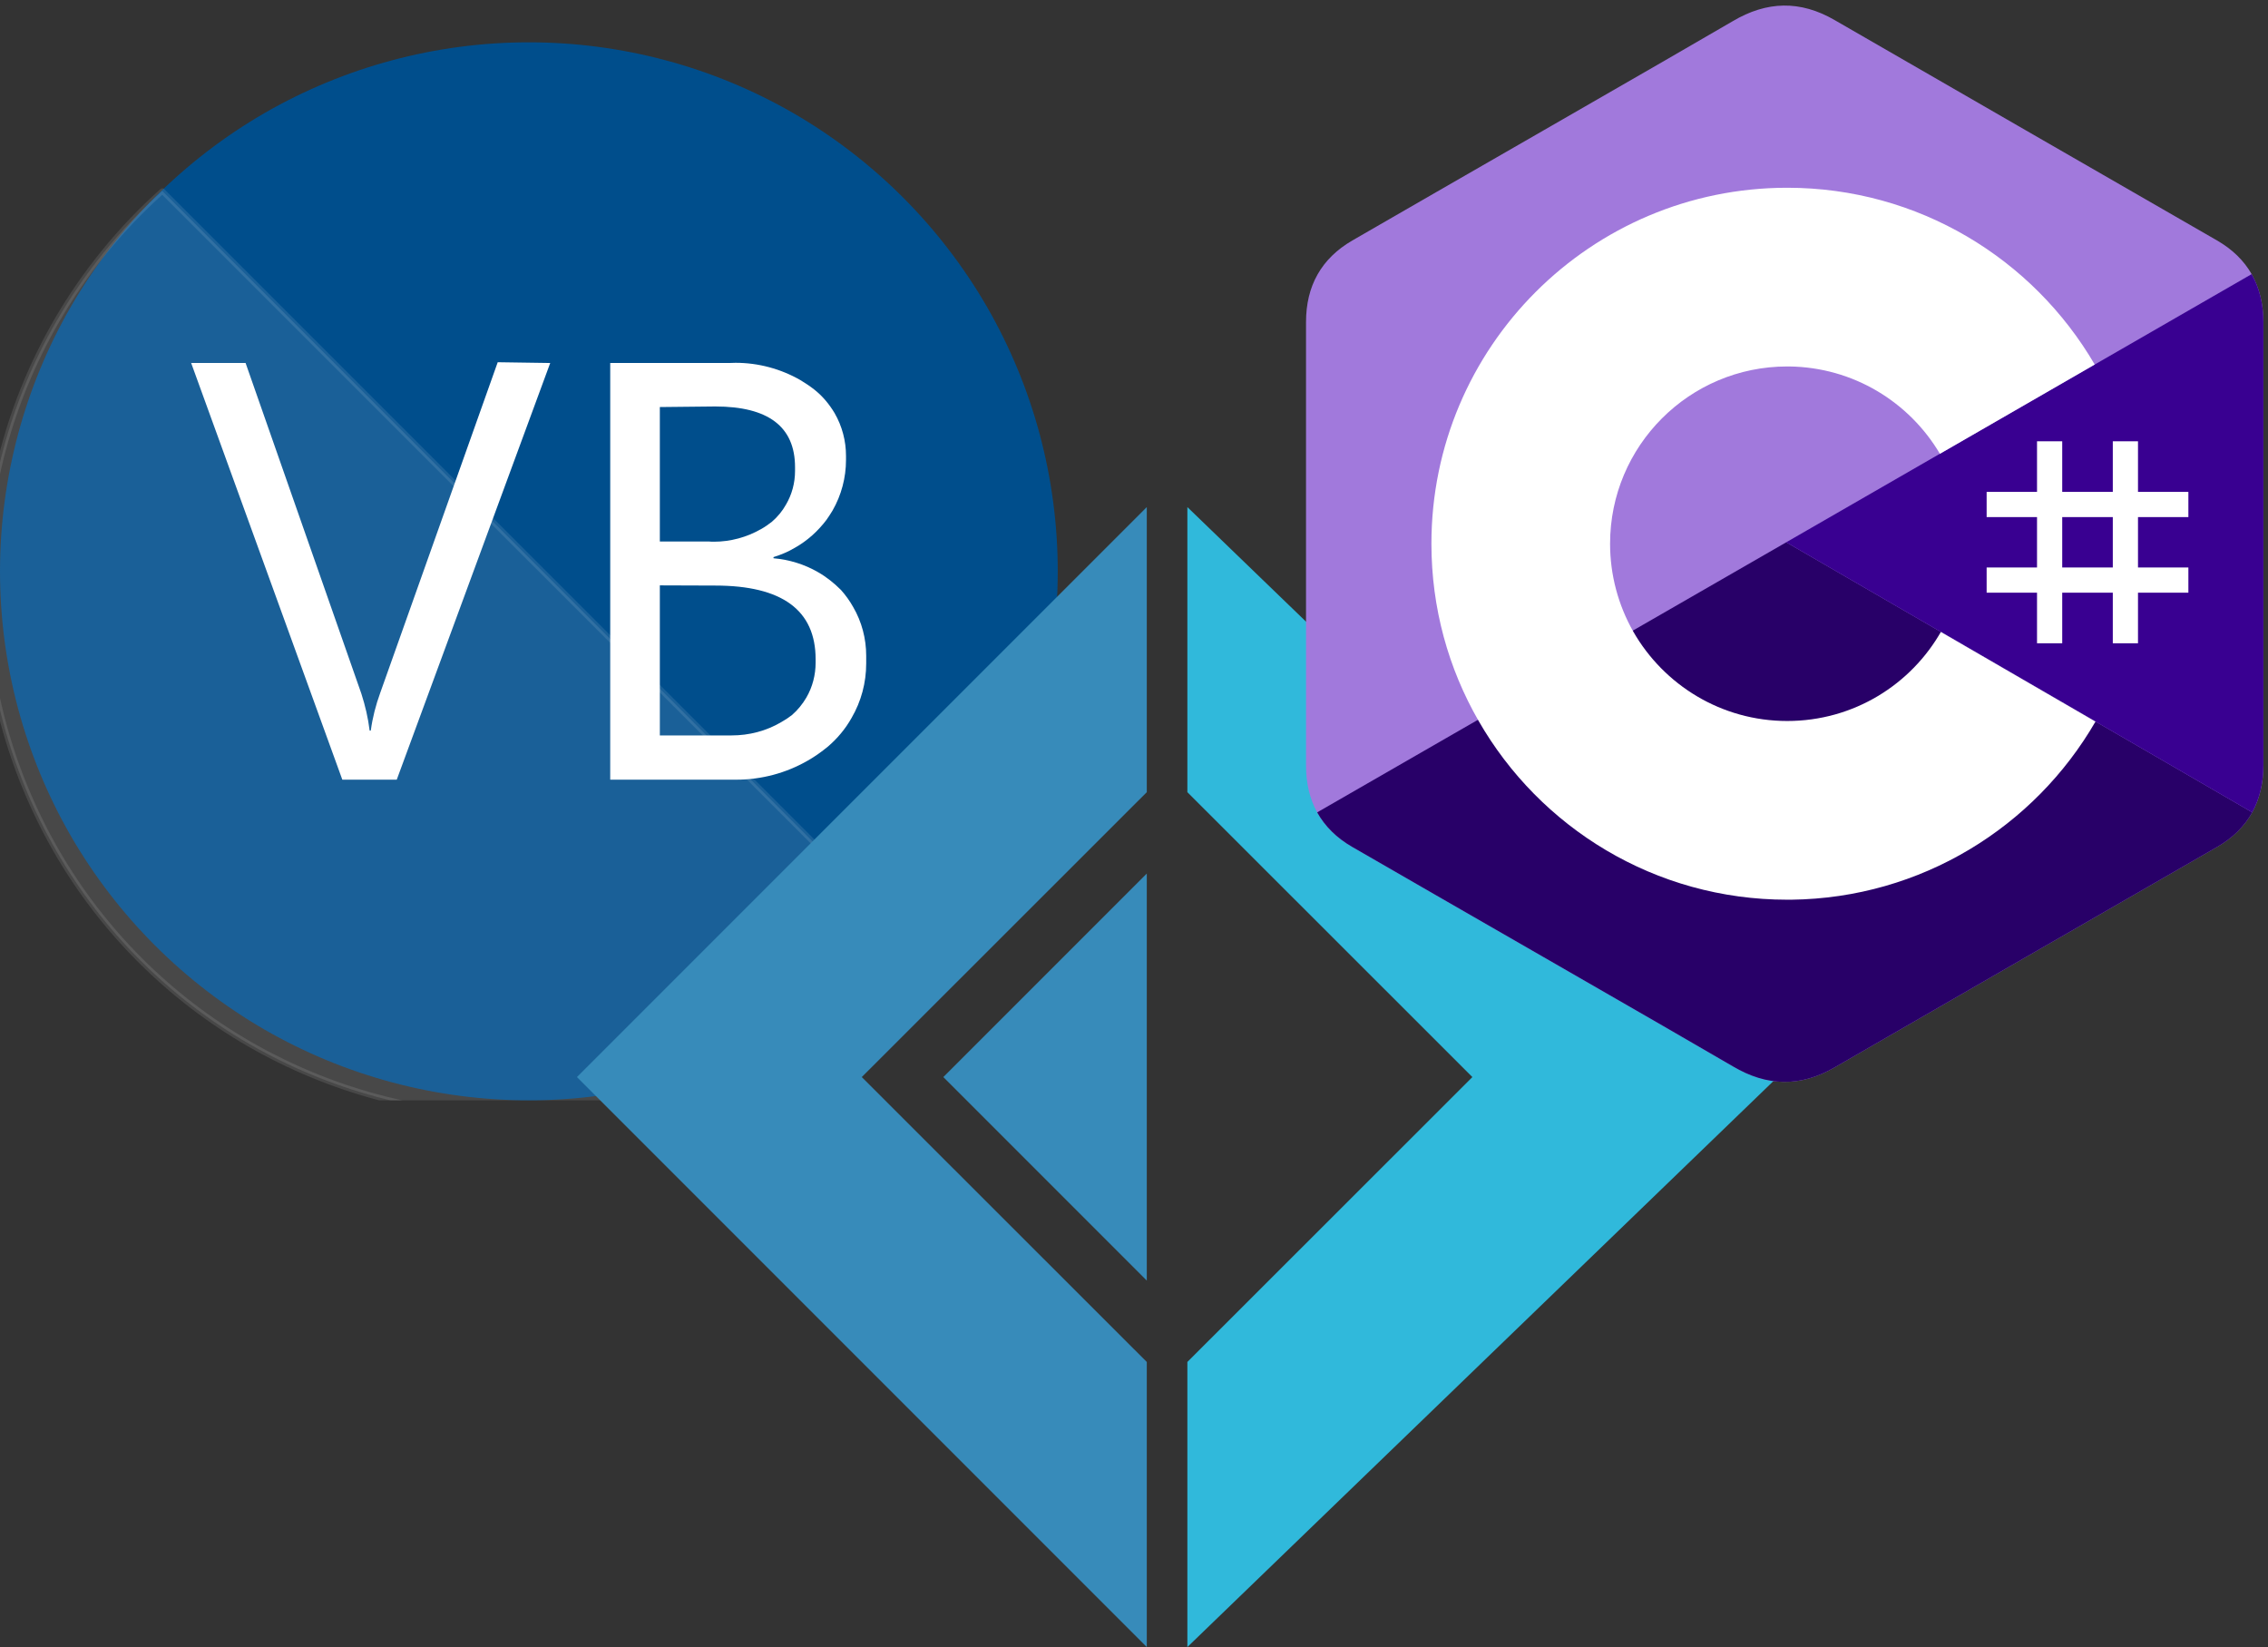
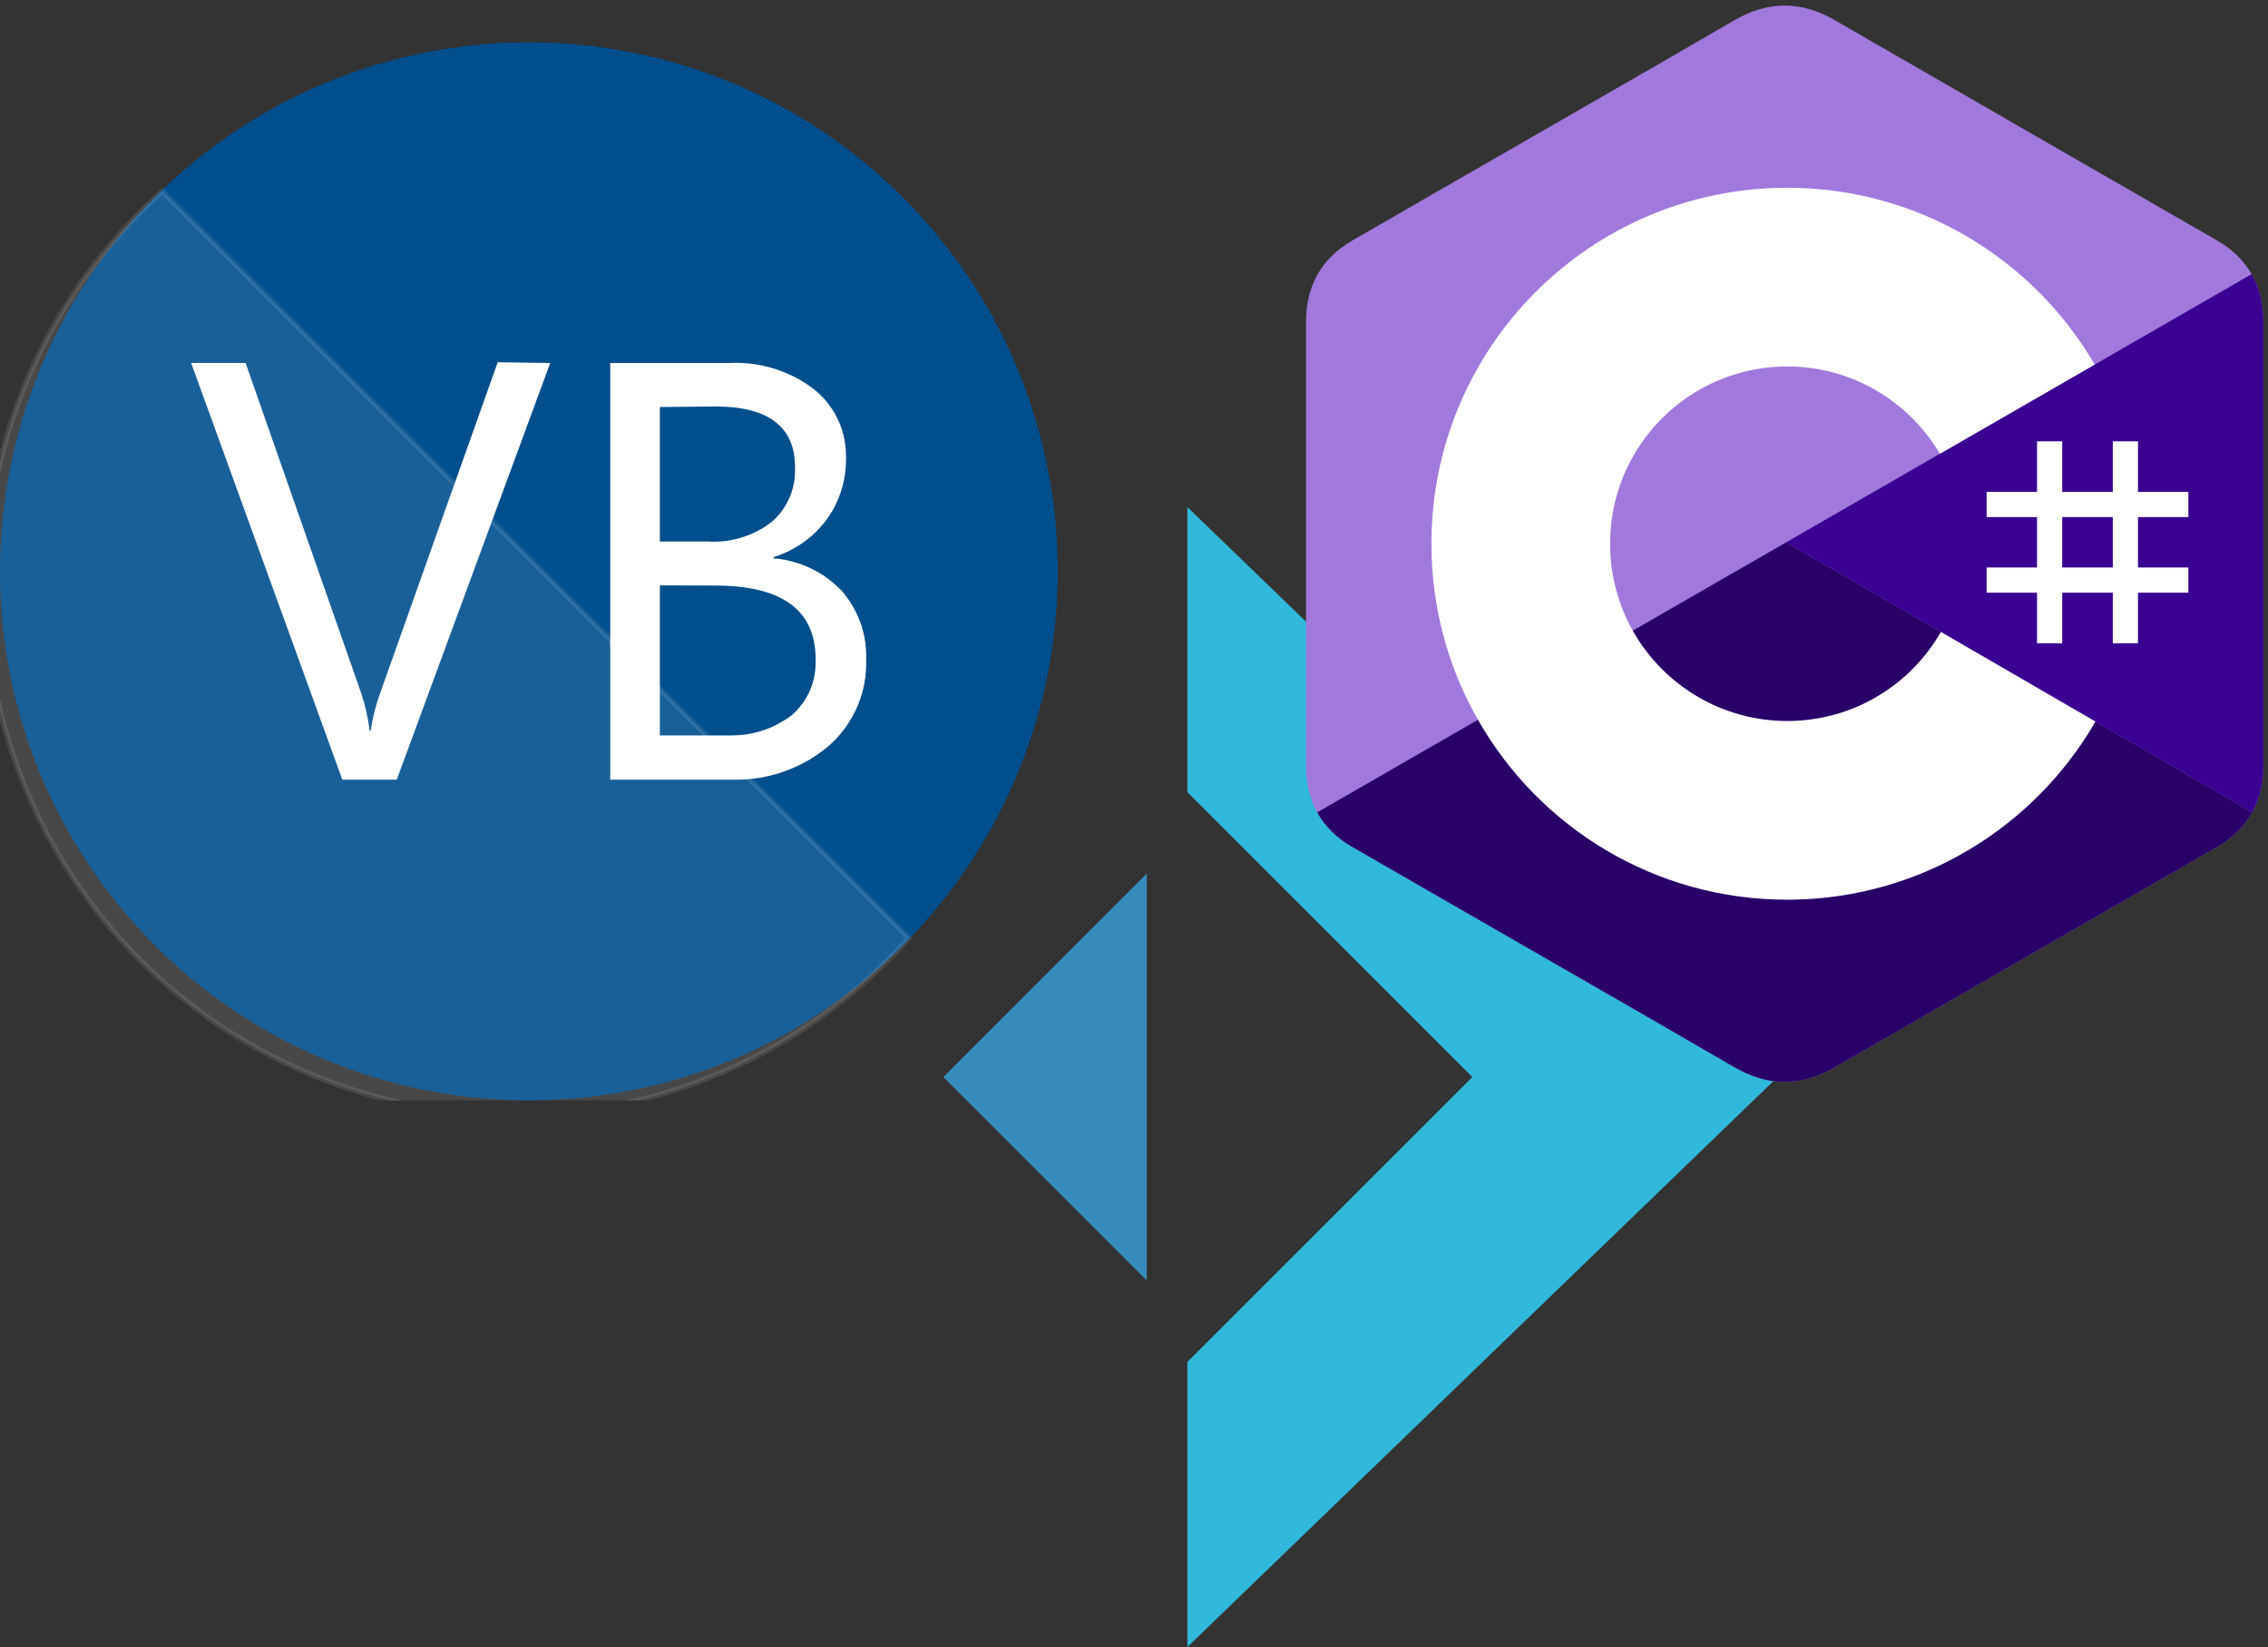
<svg xmlns="http://www.w3.org/2000/svg" xmlns:ns1="http://xml.openoffice.org/svg/export" version="1.2" viewBox="8500 2780 11793 8563" preserveAspectRatio="xMidYMid" fill-rule="evenodd" stroke-width="28.222" stroke-linejoin="round" xml:space="preserve">
  <rect x="8500" y="2780" width="11793" height="8563" fill="#333333" stroke="none" />
  <defs class="EmbeddedBulletChars">
    <g id="bullet-char-template-57356" transform="scale(0,-0)">
      <path d="M 580,1141 L 1163,571 580,0 -4,571 580,1141 Z" />
    </g>
    <g id="bullet-char-template-57354" transform="scale(0,-0)">
      <path d="M 8,1128 L 1137,1128 1137,0 8,0 8,1128 Z" />
    </g>
    <g id="bullet-char-template-10146" transform="scale(0,-0)">
      <path d="M 174,0 L 602,739 174,1481 1456,739 174,0 Z M 1358,739 L 309,1346 659,739 1358,739 Z" />
    </g>
    <g id="bullet-char-template-10132" transform="scale(0,-0)">
      <path d="M 2015,739 L 1276,0 717,0 1260,543 174,543 174,936 1260,936 717,1481 1274,1481 2015,739 Z" />
    </g>
    <g id="bullet-char-template-10007" transform="scale(0,-0)">
      <path d="M 0,-2 C -7,14 -16,27 -25,37 L 356,567 C 262,823 215,952 215,954 215,979 228,992 255,992 264,992 276,990 289,987 310,991 331,999 354,1012 L 381,999 492,748 772,1049 836,1024 860,1049 C 881,1039 901,1025 922,1006 886,937 835,863 770,784 769,783 710,716 594,584 L 774,223 C 774,196 753,168 711,139 L 727,119 C 717,90 699,76 672,76 641,76 570,178 457,381 L 164,-76 C 142,-110 111,-127 72,-127 30,-127 9,-110 8,-76 1,-67 -2,-52 -2,-32 -2,-23 -1,-13 0,-2 Z" />
    </g>
    <g id="bullet-char-template-10004" transform="scale(0,-0)">
      <path d="M 285,-33 C 182,-33 111,30 74,156 52,228 41,333 41,471 41,549 55,616 82,672 116,743 169,778 240,778 293,778 328,747 346,684 L 369,508 C 377,444 397,411 428,410 L 1163,1116 C 1174,1127 1196,1133 1229,1133 1271,1133 1292,1118 1292,1087 L 1292,965 C 1292,929 1282,901 1262,881 L 442,47 C 390,-6 338,-33 285,-33 Z" />
    </g>
    <g id="bullet-char-template-9679" transform="scale(0,-0)">
      <path d="M 813,0 C 632,0 489,54 383,161 276,268 223,411 223,592 223,773 276,916 383,1023 489,1130 632,1184 813,1184 992,1184 1136,1130 1245,1023 1353,916 1407,772 1407,592 1407,412 1353,268 1245,161 1136,54 992,0 813,0 Z" />
    </g>
    <g id="bullet-char-template-8226" transform="scale(0,-0)">
      <path d="M 346,457 C 273,457 209,483 155,535 101,586 74,649 74,723 74,796 101,859 155,911 209,963 273,989 346,989 419,989 480,963 531,910 582,859 608,796 608,723 608,648 583,586 532,535 482,483 420,457 346,457 Z" />
    </g>
    <g id="bullet-char-template-8211" transform="scale(0,-0)">
      <path d="M -4,459 L 1135,459 1135,606 -4,606 -4,459 Z" />
    </g>
    <g id="bullet-char-template-61548" transform="scale(0,-0)">
-       <path d="M 173,740 C 173,903 231,1043 346,1159 462,1274 601,1332 765,1332 928,1332 1067,1274 1183,1159 1299,1043 1357,903 1357,740 1357,577 1299,437 1183,322 1067,206 928,148 765,148 601,148 462,206 346,322 231,437 173,577 173,740 Z" />
-     </g>
+       </g>
  </defs>
  <g ns1:name="page1" class="Page">
    <g class="Graphic">
      <title>logo_vb
   </title>
      <g id="id3">
        <rect class="BoundingBox" stroke="none" fill="none" x="8500" y="3000" width="5501" height="5501" />
        <defs>
          <clipPath id="clip_path_1" clipPathUnits="userSpaceOnUse">
            <path d="M 8500,3000 L 14000,3000 14000,8500 8500,8500 8500,3000 Z" />
          </clipPath>
        </defs>
        <g clip-path="url(#clip_path_1)">
          <path fill="rgb(0,78,140)" stroke="none" d="M 14000,5750 C 14000,6233 13873,6707 13632,7125 13390,7543 13043,7890 12625,8132 12207,8373 11733,8500 11250,8500 10767,8500 10293,8373 9875,8132 9457,7890 9110,7543 8868,7125 8627,6707 8500,6233 8500,5750 8500,5267 8627,4793 8868,4375 9110,3957 9457,3610 9875,3368 10293,3127 10767,3000 11250,3000 11733,3000 12207,3127 12625,3368 13043,3610 13390,3957 13632,4375 13873,4793 14000,5267 14000,5750 L 14000,5750 Z" />
          <path fill="rgb(255,255,255)" fill-opacity="0.102" stroke="rgb(255,255,255)" stroke-opacity="0.102" d="M 9344,3773 L 9344,3773 C 9125,3969 8939,4198 8792,4452 8551,4870 8423,5344 8423,5827 8423,6309 8551,6783 8792,7202 9033,7620 9380,7967 9798,8208 10217,8449 10691,8577 11173,8577 11656,8577 12130,8449 12548,8208 12802,8061 13031,7875 13227,7656 L 9344,3773 Z" />
          <path fill="rgb(255,255,255)" stroke="none" d="M 11361,4667 L 10563,6833 10280,6833 9494,4667 9777,4667 10379,6386 10379,6386 C 10399,6448 10414,6512 10422,6578 L 10428,6578 10428,6578 C 10437,6511 10454,6445 10477,6382 L 11088,4663 11361,4667 Z" />
          <path fill="rgb(255,255,255)" stroke="none" d="M 11673,6833 L 11673,4667 12289,4667 12289,4667 C 12301,4667 12313,4666 12325,4666 12443,4666 12559,4697 12662,4756 12687,4771 12711,4787 12734,4805 L 12734,4805 C 12777,4839 12812,4881 12840,4928 12879,4996 12899,5072 12899,5150 12899,5155 12899,5159 12899,5163 L 12899,5163 C 12899,5166 12899,5168 12899,5171 12899,5263 12875,5354 12829,5434 12819,5451 12808,5467 12797,5483 L 12797,5483 C 12753,5541 12698,5591 12634,5627 12599,5648 12561,5664 12522,5676 L 12522,5682 12522,5682 C 12603,5689 12682,5713 12753,5754 12797,5779 12837,5811 12873,5847 L 12873,5847 C 12897,5874 12918,5903 12936,5935 12981,6012 13004,6100 13004,6189 13004,6196 13004,6203 13004,6211 L 13004,6211 C 13004,6217 13004,6223 13004,6229 13004,6329 12978,6426 12928,6512 12896,6569 12854,6619 12805,6661 L 12805,6661 C 12772,6688 12737,6713 12700,6734 12587,6799 12459,6833 12329,6833 12320,6833 12311,6833 12302,6833 L 11673,6833 Z M 11931,4896 L 11931,5595 12188,5595 12188,5595 C 12196,5596 12204,5596 12212,5596 12298,5596 12383,5573 12458,5530 12478,5519 12496,5506 12514,5492 L 12514,5492 C 12543,5467 12568,5437 12587,5403 12618,5350 12634,5290 12634,5228 12634,5222 12634,5215 12634,5209 12634,4998 12495,4893 12219,4893 L 11931,4896 Z M 11931,5823 L 11931,6603 12274,6603 12274,6603 C 12284,6603 12294,6603 12304,6603 12395,6603 12484,6580 12562,6534 12582,6523 12600,6511 12618,6497 L 12618,6497 C 12648,6471 12673,6440 12693,6406 12725,6351 12741,6288 12741,6225 12741,6219 12741,6213 12741,6207 12741,5952 12567,5824 12219,5824 L 11931,5823 Z" />
        </g>
      </g>
    </g>
    <g class="Graphic">
      <g id="id4">
        <rect class="BoundingBox" stroke="none" fill="none" x="11500" y="5416" width="6244" height="5927" />
        <defs>
          <clipPath id="clip_path_2" clipPathUnits="userSpaceOnUse">
            <path d="M 11500,5416 L 17743,5416 17743,11342 11500,11342 11500,5416 Z" />
          </clipPath>
        </defs>
        <g clip-path="url(#clip_path_2)">
-           <path fill="rgb(55,139,186)" stroke="none" d="M 14463,11342 L 11500,8379 14463,5416 14463,6898 12981,8379 14463,9860 14463,11342 Z" />
          <path fill="rgb(55,139,186)" stroke="none" d="M 14463,9437 L 13405,8379 14463,7321 14463,9437 Z" />
          <path fill="rgb(48,185,219)" stroke="none" d="M 14674,5416 L 14674,6898 16156,8379 14674,9860 14674,11342 17743,8379 14674,5416 Z" />
        </g>
      </g>
    </g>
    <g class="Graphic">
      <g id="id5">
        <rect class="BoundingBox" stroke="none" fill="none" x="15268" y="2780" width="5025" height="5654" />
        <path fill="rgb(161,121,220)" stroke="none" d="M 20208,4205 C 20168,4135 20108,4076 20028,4030 19365,3648 18702,3267 18039,2884 17861,2781 17687,2785 17510,2890 17246,3045 15926,3802 15532,4030 15370,4124 15291,4267 15291,4454 15291,5222 15291,5991 15291,6759 15291,6851 15310,6933 15349,7003 15389,7075 15450,7136 15532,7183 15926,7411 17246,8168 17510,8323 17687,8428 17861,8432 18039,8329 18702,7946 19365,7565 20028,7183 20110,7136 20171,7075 20211,7003 20249,6933 20269,6851 20269,6759 20269,6759 20269,5222 20269,4454 20269,4360 20248,4277 20208,4205 Z" />
        <path fill="rgb(40,0,104)" stroke="none" d="M 17788,5599 L 15349,7003 C 15389,7075 15450,7136 15532,7183 15926,7411 17246,8168 17510,8323 17687,8428 17861,8432 18039,8329 18702,7946 19365,7565 20028,7183 20110,7136 20171,7075 20211,7003 L 17788,5599 Z" />
        <path fill="rgb(57,0,145)" stroke="none" d="M 20208,4205 L 17788,5599 20211,7003 C 20249,6933 20269,6851 20269,6759 20269,6759 20269,5222 20269,4454 20269,4360 20248,4277 20208,4205 Z" />
        <path fill="rgb(255,255,255)" stroke="none" d="M 19223,5074 L 19223,5337 19486,5337 19486,5074 19617,5074 19617,5337 19879,5337 19879,5468 19617,5468 19617,5730 19879,5730 19879,5861 19617,5861 19617,6124 19486,6124 19486,5861 19223,5861 19223,6124 19092,6124 19092,5861 18830,5861 18830,5730 19092,5730 19092,5468 18830,5468 18830,5337 19092,5337 19092,5074 19223,5074 Z M 19486,5468 L 19223,5468 19223,5730 19486,5730 19486,5468 Z" />
        <path fill="rgb(255,255,255)" stroke="none" d="M 17793,3756 C 18475,3756 19071,4125 19392,4675 L 18587,5139 C 18428,4870 18137,4689 17803,4685 L 17793,4685 C 17284,4685 16872,5098 16872,5606 16872,5607 16872,5607 16872,5607 16872,5768 16914,5925 16993,6064 17152,6341 17451,6528 17793,6528 18138,6528 18438,6339 18596,6058 L 18592,6065 19396,6531 C 19079,7079 18490,7449 17814,7457 L 17793,7457 C 17106,7457 16507,7083 16188,6527 16032,6256 15943,5942 15943,5606 15943,4585 16771,3756 17793,3756 L 17793,3756 Z M 19395,4680 L 19392,4675 19392,4675 C 19393,4677 19394,4679 19395,4680 Z" />
      </g>
    </g>
  </g>
</svg>